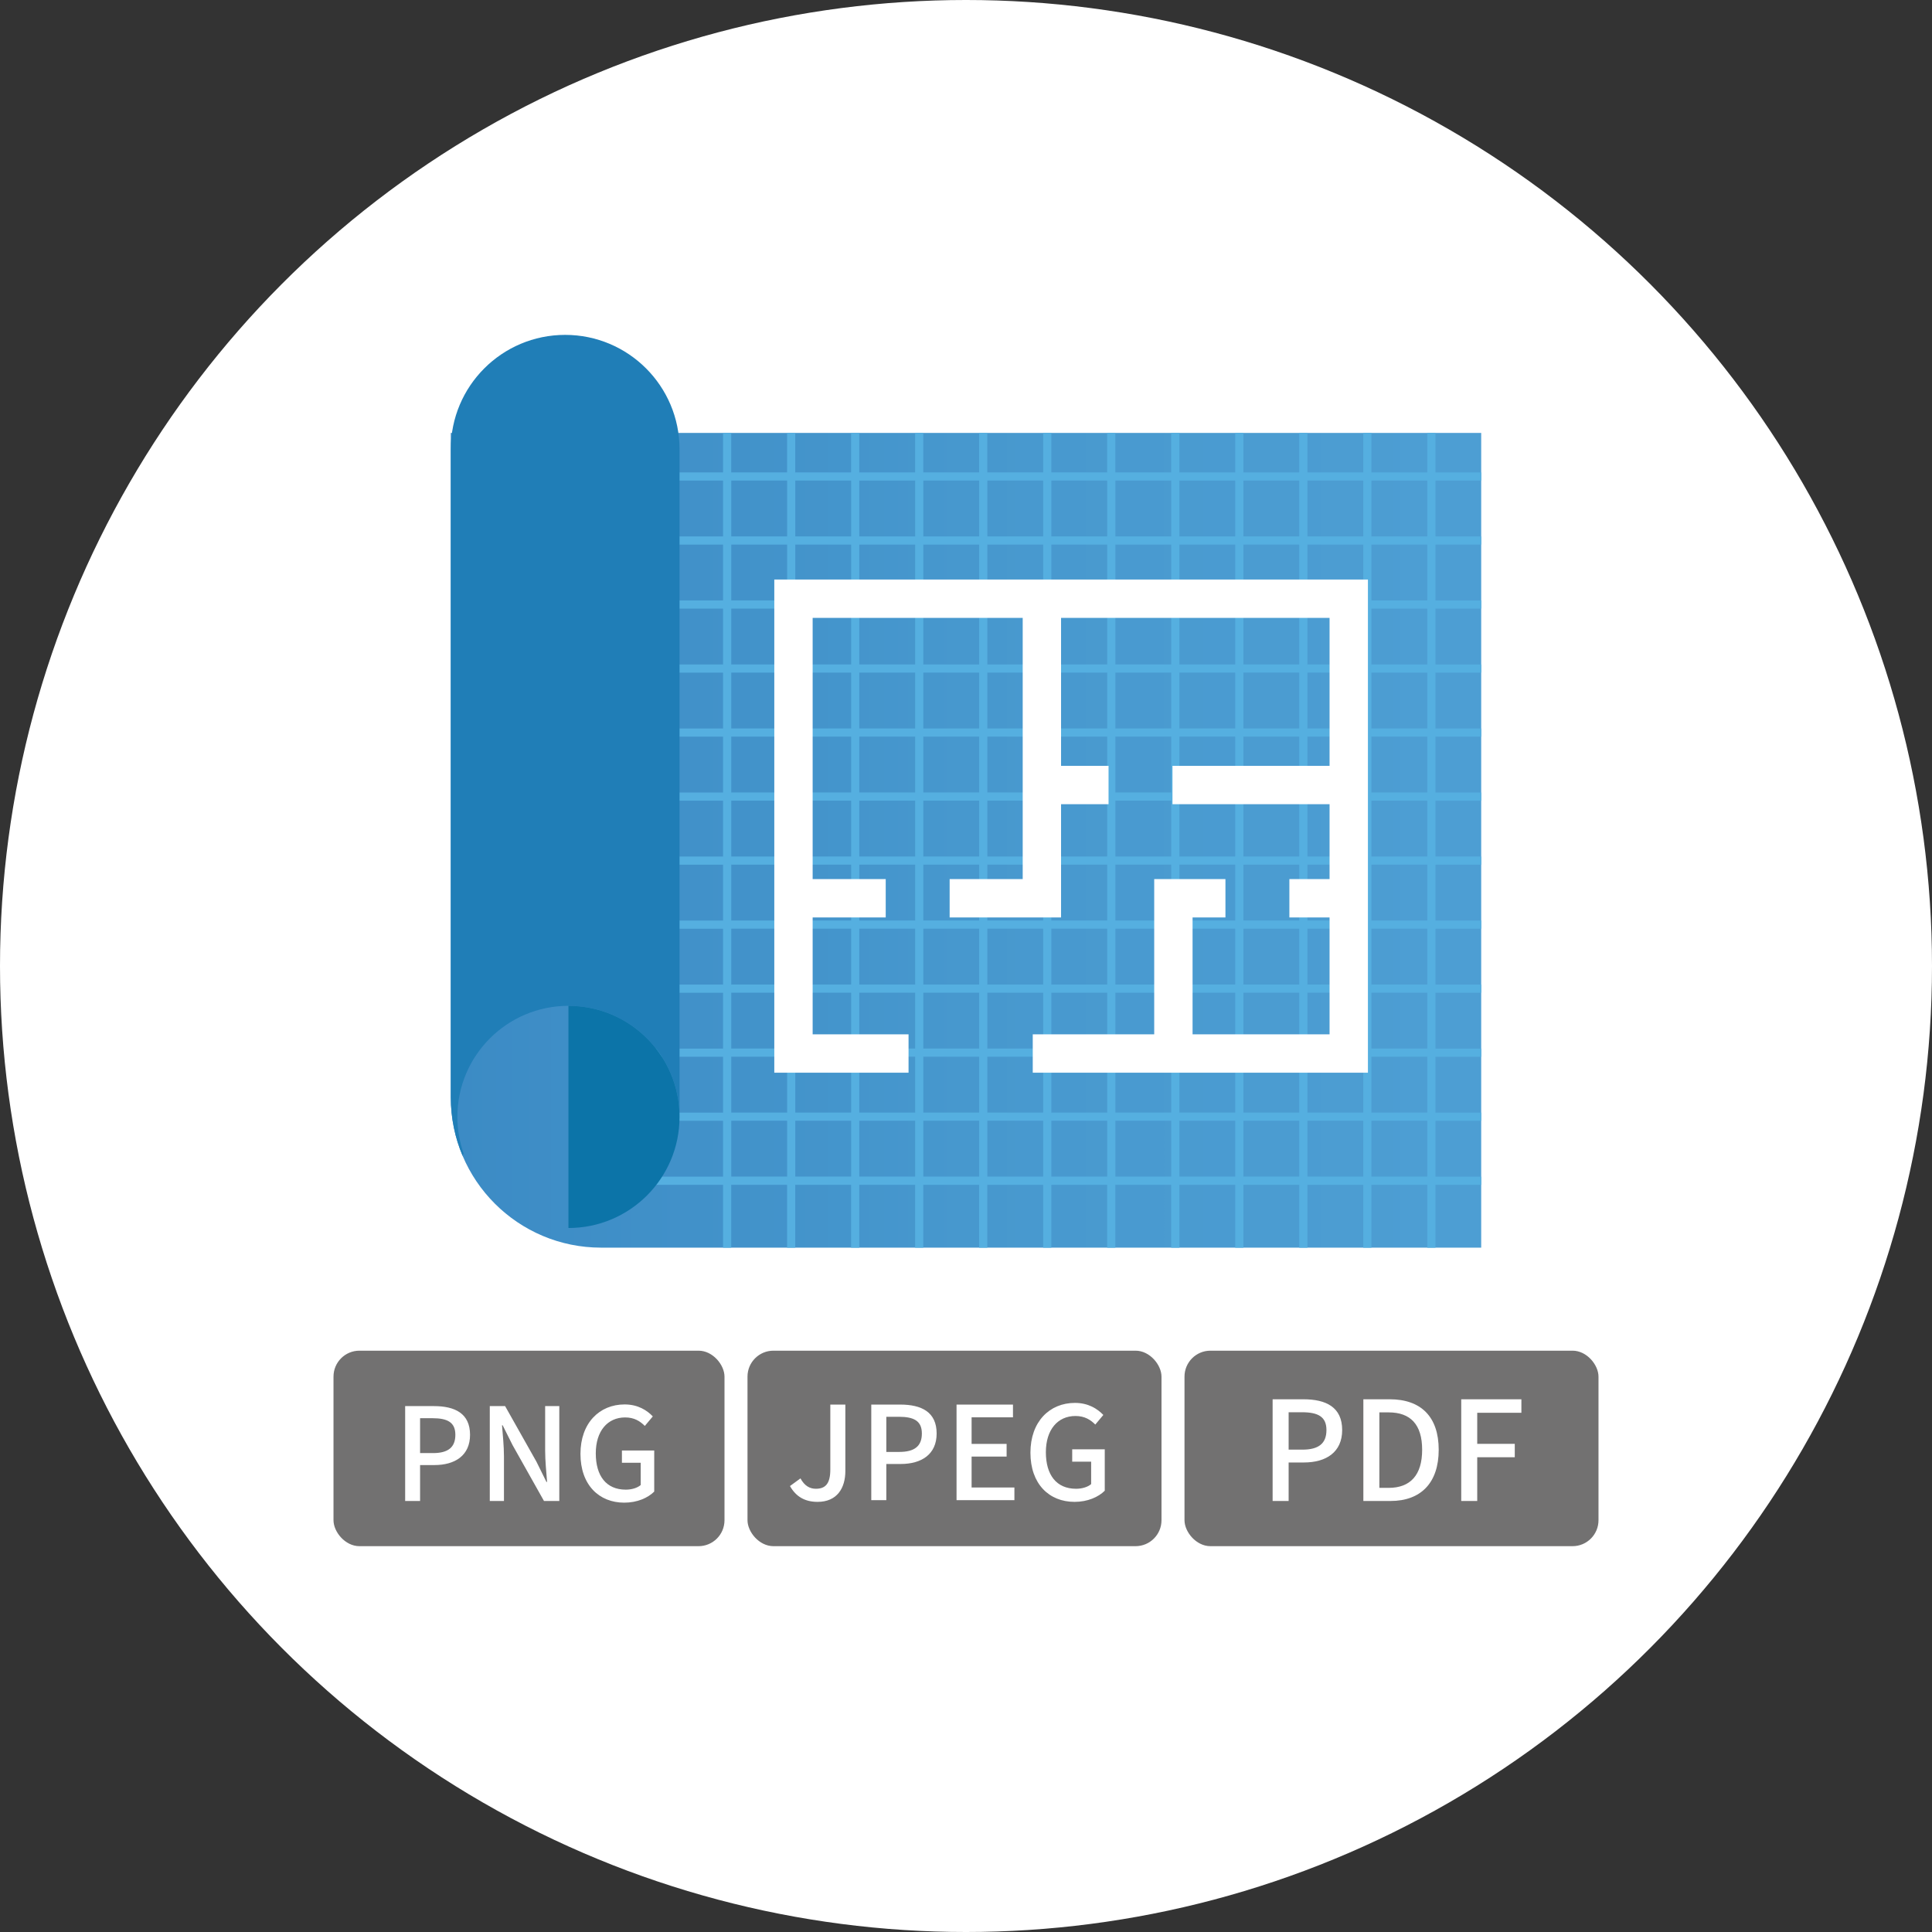
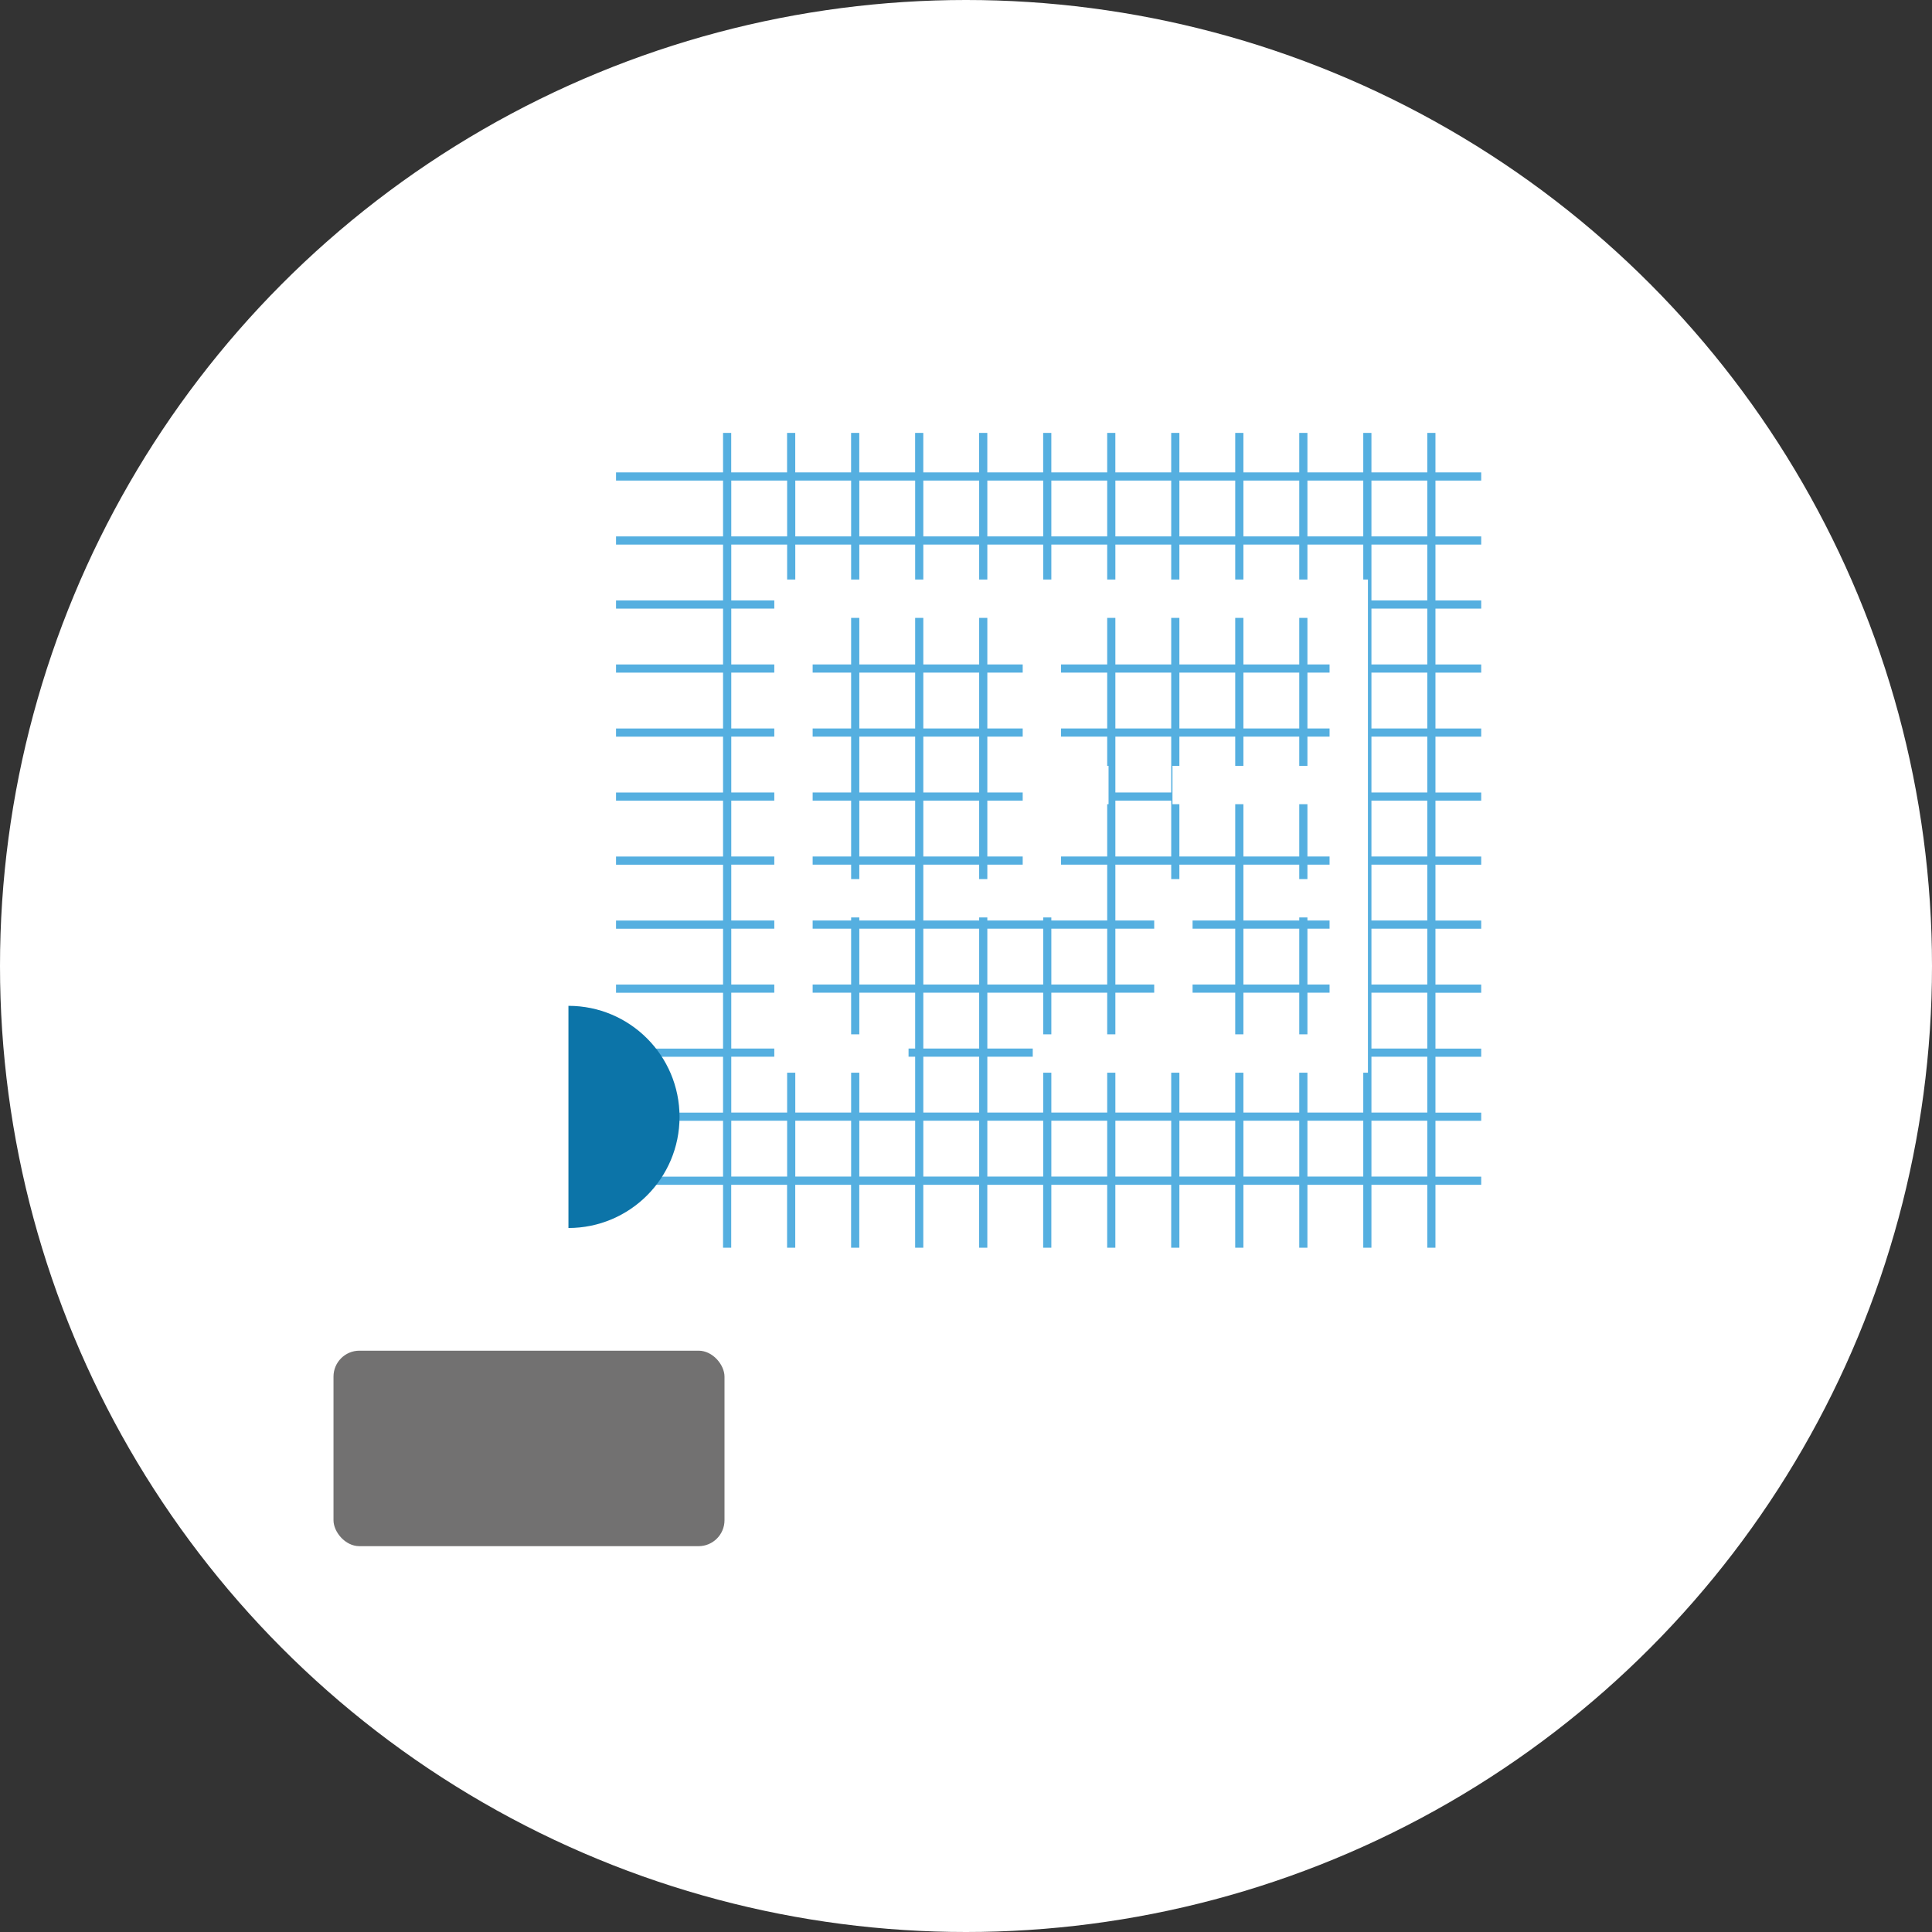
<svg xmlns="http://www.w3.org/2000/svg" width="168" height="168" viewBox="0 0 168 168" fill="none">
  <rect x="0" y="0" width="168" height="168" fill="#333333" stroke="none" />
  <circle cx="84" cy="84" r="84" fill="white" />
-   <path d="M39.2 37.644V95.42C39.2 102.638 45.051 108.491 52.271 108.491H128.8V37.644H39.2Z" fill="url(#paint0_linear_169_649)" />
  <path d="M128.8 41.789V41.078H124.822V37.644H124.112V41.078H119.255V37.644H118.545V41.078H113.689V37.644H112.979V41.078H108.122V37.644H107.411V41.078H102.555V37.644H101.844V41.078H96.987V37.644H96.277V41.078H91.42V37.644H90.71V41.078H85.853V37.644H85.143V41.078H80.286V37.644H79.576V41.078H74.719V37.644H74.008V41.078H69.152V37.644H68.441V41.078H63.584V37.644H62.874V41.078H53.568V41.789H62.874V46.645H53.568V47.356H62.874V52.212H53.568V52.923H62.874V57.78H53.568V58.49H62.874V63.347H53.568V64.057H62.874V68.914H53.568V69.624H62.874V74.481H53.568V75.192H62.874V80.048H53.568V80.759H62.874V85.615H53.568V86.326H62.874V91.183H53.568V91.893H62.874V96.75H53.568V97.46H62.874V102.317H53.568V103.027H62.874V108.497H63.584V103.027H68.441V108.497H69.152V103.027H74.008V108.497H74.719V103.027H79.576V108.497H80.286V103.027H85.143V108.497H85.853V103.027H90.71V108.497H91.42V103.027H96.277V108.497H96.987V103.027H101.844V108.497H102.555V103.027H107.411V108.497H108.122V103.027H112.979V108.497H113.689V103.027H118.545V108.497H119.255V103.027H124.112V108.497H124.822V103.027H128.8V102.317H124.822V97.46H128.8V96.75H124.822V91.893H128.8V91.183H124.822V86.326H128.8V85.615H124.822V80.759H128.8V80.048H124.822V75.192H128.8V74.481H124.822V69.624H128.8V68.914H124.822V64.057H128.8V63.347H124.822V58.49H128.8V57.78H124.822V52.923H128.8V52.212H124.822V47.356H128.8V46.645H124.822V41.789H128.8ZM68.446 102.31H63.589V97.454H68.446V102.31ZM68.446 96.744H63.589V91.888H68.446V96.744ZM68.446 91.177H63.589V86.32H68.446V91.177ZM68.446 85.611H63.589V80.754H68.446V85.611ZM68.446 80.044H63.589V75.187H68.446V80.044ZM68.446 74.478H63.589V69.621H68.446V74.478ZM68.446 68.911H63.589V64.054H68.446V68.911ZM68.446 63.345H63.589V58.488H68.446V63.345ZM68.446 57.778H63.589V52.921H68.446V57.778ZM68.446 52.211H63.589V47.355H68.446V52.211ZM68.446 46.644H63.589V41.788H68.446V46.644ZM74.012 102.31H69.155V97.454H74.012V102.31ZM74.012 96.744H69.155V91.888H74.012V96.744ZM74.012 91.177H69.155V86.32H74.012V91.177ZM74.012 85.611H69.155V80.754H74.012V85.611ZM74.012 80.044H69.155V75.187H74.012V80.044ZM74.012 74.478H69.155V69.621H74.012V74.478ZM74.012 68.911H69.155V64.054H74.012V68.911ZM74.012 63.345H69.155V58.488H74.012V63.345ZM74.012 57.778H69.155V52.921H74.012V57.778ZM74.012 52.211H69.155V47.355H74.012V52.211ZM74.012 46.644H69.155V41.788H74.012V46.644ZM79.579 102.31H74.722V97.454H79.579V102.31ZM79.579 96.744H74.722V91.888H79.579V96.744ZM79.579 91.177H74.722V86.32H79.579V91.177ZM79.579 85.611H74.722V80.754H79.579V85.611ZM79.579 80.044H74.722V75.187H79.579V80.044ZM79.579 74.478H74.722V69.621H79.579V74.478ZM79.579 68.911H74.722V64.054H79.579V68.911ZM79.579 63.345H74.722V58.488H79.579V63.345ZM79.579 57.778H74.722V52.921H79.579V57.778ZM79.579 52.211H74.722V47.355H79.579V52.211ZM79.579 46.644H74.722V41.788H79.579V46.644ZM85.145 102.31H80.288V97.454H85.145V102.31ZM85.145 96.744H80.288V91.888H85.145V96.744ZM85.145 91.177H80.288V86.32H85.145V91.177ZM85.145 85.611H80.288V80.754H85.145V85.611ZM85.145 80.044H80.288V75.187H85.145V80.044ZM85.145 74.478H80.288V69.621H85.145V74.478ZM85.145 68.911H80.288V64.054H85.145V68.911ZM85.145 63.345H80.288V58.488H85.145V63.345ZM85.145 57.778H80.288V52.921H85.145V57.778ZM85.145 52.211H80.288V47.355H85.145V52.211ZM85.145 46.644H80.288V41.788H85.145V46.644ZM90.712 102.31H85.855V97.454H90.712V102.31ZM90.712 96.744H85.855V91.888H90.712V96.744ZM90.712 91.177H85.855V86.32H90.712V91.177ZM90.712 85.611H85.855V80.754H90.712V85.611ZM90.712 80.044H85.855V75.187H90.712V80.044ZM90.712 74.478H85.855V69.621H90.712V74.478ZM90.712 68.911H85.855V64.054H90.712V68.911ZM90.712 63.345H85.855V58.488H90.712V63.345ZM90.712 57.778H85.855V52.921H90.712V57.778ZM90.712 52.211H85.855V47.355H90.712V52.211ZM90.712 46.644H85.855V41.788H90.712V46.644ZM96.278 102.31H91.421V97.454H96.278V102.31ZM96.278 96.744H91.421V91.888H96.278V96.744ZM96.278 91.177H91.421V86.32H96.278V91.177ZM96.278 85.611H91.421V80.754H96.278V85.611ZM96.278 80.044H91.421V75.187H96.278V80.044ZM96.278 74.478H91.421V69.621H96.278V74.478ZM96.278 68.911H91.421V64.054H96.278V68.911ZM96.278 63.345H91.421V58.488H96.278V63.345ZM96.278 57.778H91.421V52.921H96.278V57.778ZM96.278 52.211H91.421V47.355H96.278V52.211ZM96.278 46.644H91.421V41.788H96.278V46.644ZM101.845 102.31H96.989V97.454H101.845V102.31ZM101.845 96.744H96.989V91.888H101.845V96.744ZM101.845 91.177H96.989V86.32H101.845V91.177ZM101.845 85.611H96.989V80.754H101.845V85.611ZM101.845 80.044H96.989V75.187H101.845V80.044ZM101.845 74.478H96.989V69.621H101.845V74.478ZM101.845 68.911H96.989V64.054H101.845V68.911ZM101.845 63.345H96.989V58.488H101.845V63.345ZM101.845 57.778H96.989V52.921H101.845V57.778ZM101.845 52.211H96.989V47.355H101.845V52.211ZM101.845 46.644H96.989V41.788H101.845V46.644ZM107.411 102.31H102.555V97.454H107.411V102.31ZM107.411 96.744H102.555V91.888H107.411V96.744ZM107.411 91.177H102.555V86.32H107.411V91.177ZM107.411 85.611H102.555V80.754H107.411V85.611ZM107.411 80.044H102.555V75.187H107.411V80.044ZM107.411 74.478H102.555V69.621H107.411V74.478ZM107.411 68.911H102.555V64.054H107.411V68.911ZM107.411 63.345H102.555V58.488H107.411V63.345ZM107.411 57.778H102.555V52.921H107.411V57.778ZM107.411 52.211H102.555V47.355H107.411V52.211ZM107.411 46.644H102.555V41.788H107.411V46.644ZM112.979 102.31H108.122V97.454H112.979V102.31ZM112.979 96.744H108.122V91.888H112.979V96.744ZM112.979 91.177H108.122V86.32H112.979V91.177ZM112.979 85.611H108.122V80.754H112.979V85.611ZM112.979 80.044H108.122V75.187H112.979V80.044ZM112.979 74.478H108.122V69.621H112.979V74.478ZM112.979 68.911H108.122V64.054H112.979V68.911ZM112.979 63.345H108.122V58.488H112.979V63.345ZM112.979 57.778H108.122V52.921H112.979V57.778ZM112.979 52.211H108.122V47.355H112.979V52.211ZM112.979 46.644H108.122V41.788H112.979V46.644ZM118.545 102.31H113.689V97.454H118.545V102.31ZM118.545 96.744H113.689V91.888H118.545V96.744ZM118.545 91.177H113.689V86.32H118.545V91.177ZM118.545 85.611H113.689V80.754H118.545V85.611ZM118.545 80.044H113.689V75.187H118.545V80.044ZM118.545 74.478H113.689V69.621H118.545V74.478ZM118.545 68.911H113.689V64.054H118.545V68.911ZM118.545 63.345H113.689V58.488H118.545V63.345ZM118.545 57.778H113.689V52.921H118.545V57.778ZM118.545 52.211H113.689V47.355H118.545V52.211ZM118.545 46.644H113.689V41.788H118.545V46.644ZM124.112 102.31H119.255V97.454H124.112V102.31ZM124.112 96.744H119.255V91.888H124.112V96.744ZM124.112 91.177H119.255V86.32H124.112V91.177ZM124.112 85.611H119.255V80.754H124.112V85.611ZM124.112 80.044H119.255V75.187H124.112V80.044ZM124.112 74.478H119.255V69.621H124.112V74.478ZM124.112 68.911H119.255V64.054H124.112V68.911ZM124.112 63.345H119.255V58.488H124.112V63.345ZM124.112 57.778H119.255V52.921H124.112V57.778ZM124.112 52.211H119.255V47.355H124.112V52.211ZM124.112 46.644H119.255V41.788H124.112V46.644Z" fill="#55AFE0" />
-   <path d="M49.145 29.12C43.652 29.12 39.2 33.572 39.2 39.065V95.42C39.2 97.223 39.565 98.941 40.226 100.505C40.249 100.435 40.283 100.366 40.317 100.299C39.97 99.304 39.771 98.237 39.771 97.123C39.771 91.788 44.096 87.463 49.43 87.463C54.765 87.463 59.09 91.788 59.09 97.123V39.065C59.09 33.572 54.638 29.12 49.145 29.12Z" fill="#207EB7" />
  <path d="M49.43 87.464V106.783C54.765 106.783 59.09 102.458 59.09 97.124C59.09 91.789 54.765 87.464 49.43 87.464Z" fill="#0C74A8" />
  <path d="M92.266 50.394H88.931H67.33V79.778V93.278H79.004V89.942H70.665V79.778H77.019V76.442H70.665V53.729H88.931V69.93V76.442H82.578V79.778H92.266V69.93H96.396V66.595H92.266V53.729H115.615V66.595H101.955V69.93H115.615V76.442H112.12V79.778H115.615V89.942H103.702V79.778H106.56V76.442H100.366V89.942H89.805V93.278H100.366H118.95V76.442V69.93V50.394H92.266Z" fill="white" />
  <rect x="29" y="117.45" width="34" height="17" rx="2.256" fill="#727171" />
-   <path d="M35.231 130.52V122.27H37.727C39.563 122.27 40.873 122.908 40.873 124.766C40.873 126.569 39.563 127.397 37.772 127.397H36.529V130.52H35.231ZM36.529 126.356H37.649C38.97 126.356 39.596 125.852 39.596 124.766C39.596 123.68 38.914 123.322 37.604 123.322H36.529V126.356ZM42.59 130.52V122.27H43.922L46.654 127.117L47.516 128.863H47.572C47.505 128.013 47.404 127.016 47.404 126.121V122.27H48.635V130.52H47.303L44.572 125.662L43.71 123.938H43.654C43.721 124.789 43.822 125.74 43.822 126.636V130.52H42.59ZM54.281 130.666C52.087 130.666 50.475 129.121 50.475 126.423C50.475 123.736 52.132 122.125 54.315 122.125C55.479 122.125 56.263 122.639 56.766 123.166L56.072 123.994C55.658 123.58 55.154 123.255 54.36 123.255C52.826 123.255 51.807 124.442 51.807 126.378C51.807 128.337 52.714 129.535 54.416 129.535C54.919 129.535 55.423 129.389 55.714 129.132V127.195H54.08V126.132H56.889V129.703C56.341 130.251 55.412 130.666 54.281 130.666Z" fill="white" />
-   <rect x="65" y="117.45" width="36" height="17" rx="2.256" fill="#727171" />
  <path d="M71.095 130.597C69.978 130.597 69.211 130.134 68.693 129.221L69.606 128.555C69.956 129.198 70.407 129.458 70.948 129.458C71.783 129.458 72.201 129.006 72.201 127.788V122.137H73.509V127.912C73.509 129.401 72.787 130.597 71.095 130.597ZM75.763 130.45V122.137H78.278C80.128 122.137 81.447 122.78 81.447 124.653C81.447 126.469 80.128 127.303 78.323 127.303H77.071V130.45H75.763ZM77.071 126.254H78.199C79.53 126.254 80.162 125.747 80.162 124.653C80.162 123.558 79.474 123.198 78.154 123.198H77.071V126.254ZM83.178 130.45V122.137H88.085V123.243H84.487V125.555H87.532V126.66H84.487V129.345H88.209V130.45H83.178ZM93.438 130.597C91.227 130.597 89.603 129.04 89.603 126.322C89.603 123.615 91.272 121.991 93.472 121.991C94.645 121.991 95.435 122.51 95.942 123.04L95.243 123.874C94.826 123.457 94.318 123.13 93.517 123.13C91.972 123.13 90.945 124.325 90.945 126.277C90.945 128.251 91.859 129.458 93.573 129.458C94.081 129.458 94.589 129.311 94.882 129.052V127.1H93.235V126.029H96.066V129.627C95.513 130.179 94.577 130.597 93.438 130.597Z" fill="white" />
-   <rect x="103" y="117.45" width="36" height="17" rx="2.256" fill="#727171" />
  <path d="M110.663 130.52V121.676H113.339C115.307 121.676 116.711 122.36 116.711 124.352C116.711 126.284 115.307 127.172 113.387 127.172H112.055V130.52H110.663ZM112.055 126.056H113.255C114.671 126.056 115.343 125.516 115.343 124.352C115.343 123.188 114.611 122.804 113.207 122.804H112.055V126.056ZM118.553 130.52V121.676H120.845C123.557 121.676 125.105 123.188 125.105 126.068C125.105 128.936 123.557 130.52 120.917 130.52H118.553ZM119.945 129.38H120.749C122.645 129.38 123.665 128.264 123.665 126.068C123.665 123.86 122.645 122.816 120.749 122.816H119.945V129.38ZM127.063 130.52V121.676H132.295V122.852H128.455V125.552H131.719V126.716H128.455V130.52H127.063Z" fill="white" />
  <defs>
    <linearGradient id="paint0_linear_169_649" x1="35.885" y1="73.068" x2="125.202" y2="73.068" gradientUnits="userSpaceOnUse">
      <stop stop-color="#3B8AC4" />
      <stop offset="0.54" stop-color="#4798CE" />
      <stop offset="1" stop-color="#4D9ED3" />
    </linearGradient>
  </defs>
</svg>